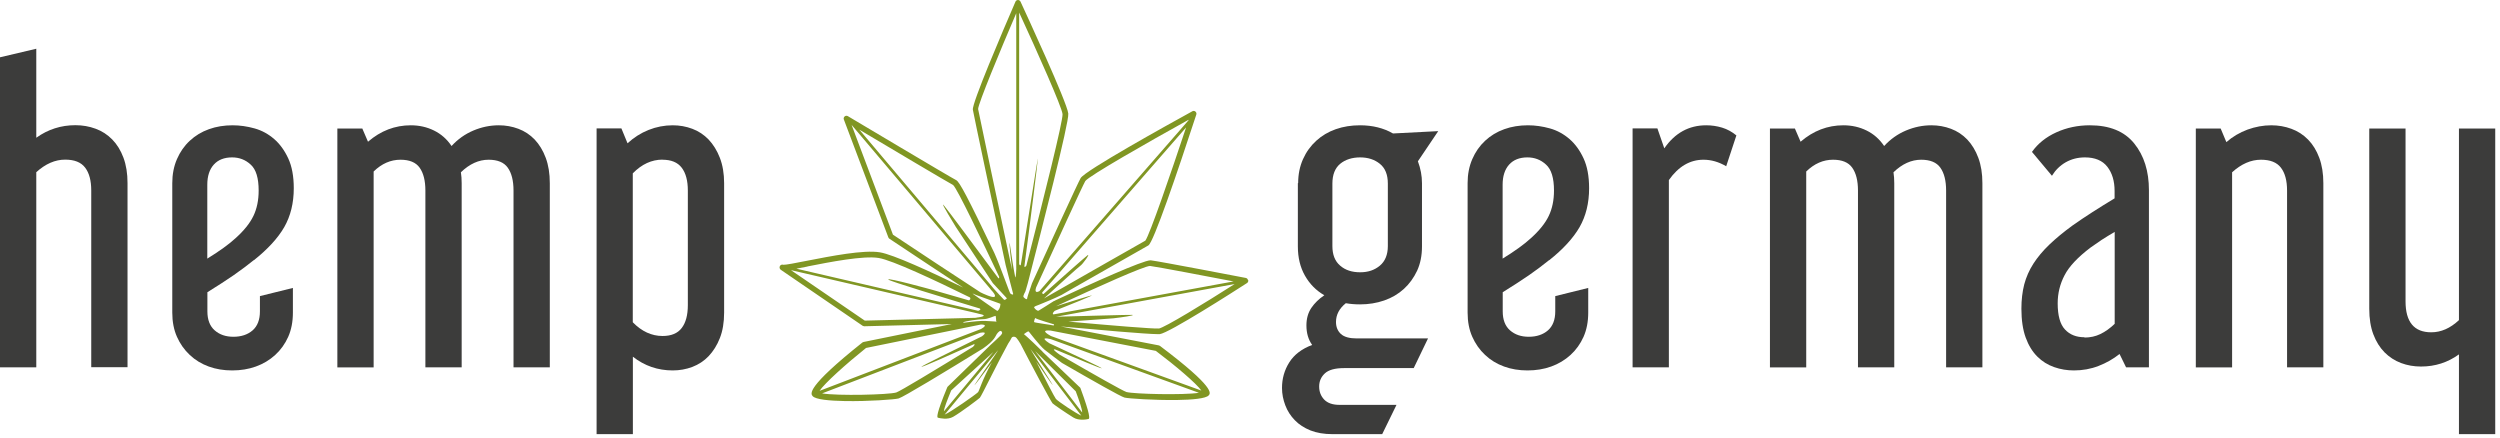
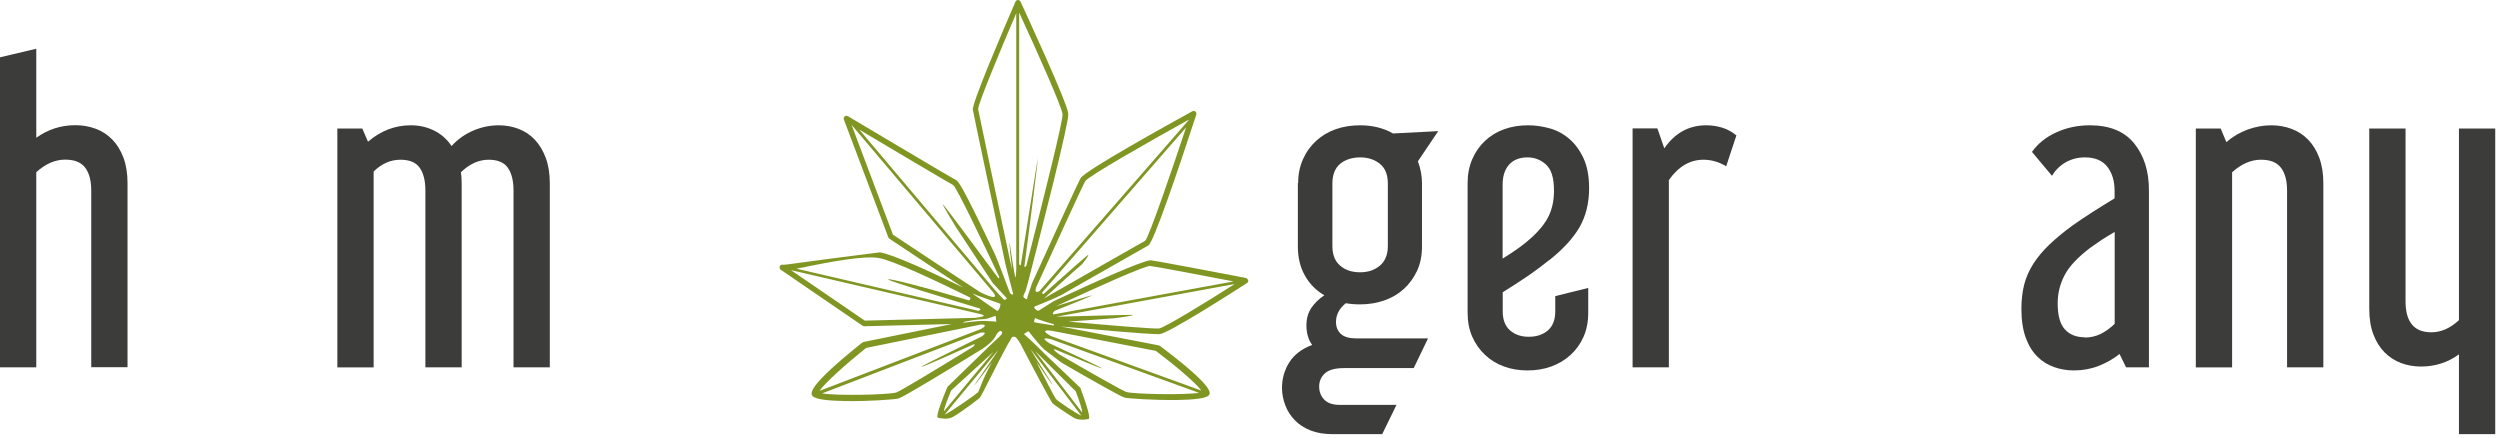
<svg xmlns="http://www.w3.org/2000/svg" fill="none" viewBox="0 0 257 45" height="45" width="257">
  <path fill="#3C3C3B" d="M3.73 5V14.16C4.93 13.3 6.27 12.87 7.75 12.87C8.48 12.87 9.17 12.99 9.82 13.23C10.48 13.47 11.05 13.84 11.54 14.34C12.03 14.84 12.41 15.46 12.69 16.21C12.97 16.96 13.11 17.83 13.11 18.82V37.75H9.38V19.58C9.38 18.56 9.17 17.78 8.75 17.23C8.33 16.68 7.65 16.41 6.7 16.41C5.67 16.41 4.68 16.84 3.73 17.7V37.76H0V5.89L3.73 5.01V5Z" />
-   <path fill="#3C3C3B" d="M26.09 26.74C25.5 27.22 24.81 27.74 24.02 28.29C23.22 28.84 22.32 29.42 21.32 30.04V32.01C21.32 32.87 21.57 33.52 22.07 33.96C22.57 34.4 23.21 34.62 24 34.62C24.79 34.62 25.47 34.4 25.97 33.96C26.47 33.52 26.72 32.87 26.72 32.01V30.44L30.11 29.6V32.13C30.11 33.07 29.95 33.9 29.63 34.62C29.31 35.34 28.86 35.97 28.29 36.49C27.72 37.01 27.05 37.41 26.3 37.68C25.55 37.95 24.74 38.08 23.87 38.08C23 38.08 22.2 37.95 21.46 37.68C20.72 37.41 20.07 37.02 19.51 36.49C18.95 35.97 18.51 35.34 18.19 34.62C17.87 33.9 17.71 33.07 17.71 32.13V18.83C17.71 17.92 17.87 17.1 18.19 16.36C18.51 15.62 18.95 14.99 19.51 14.47C20.07 13.95 20.72 13.55 21.48 13.28C22.23 13.01 23.04 12.88 23.91 12.88C24.66 12.88 25.42 12.99 26.17 13.2C26.92 13.41 27.59 13.78 28.18 14.29C28.77 14.8 29.25 15.46 29.63 16.28C30.01 17.1 30.2 18.12 30.2 19.35C30.2 20.88 29.87 22.21 29.22 23.35C28.56 24.49 27.52 25.62 26.1 26.75L26.09 26.74ZM21.32 26.58C22.58 25.8 23.54 25.11 24.21 24.49C25.08 23.71 25.69 22.95 26.05 22.2C26.41 21.45 26.59 20.58 26.59 19.59C26.59 18.3 26.32 17.41 25.77 16.92C25.23 16.42 24.59 16.18 23.86 16.18C23.05 16.18 22.42 16.43 21.98 16.92C21.53 17.42 21.31 18.11 21.31 18.99V26.59L21.32 26.58Z" />
  <path fill="#3C3C3B" d="M37.24 13.2L37.83 14.57C39.14 13.44 40.61 12.88 42.23 12.88C43.1 12.88 43.89 13.06 44.62 13.42C45.35 13.78 45.95 14.31 46.42 15.01C47.06 14.31 47.81 13.78 48.66 13.42C49.51 13.06 50.38 12.88 51.28 12.88C51.98 12.88 52.65 13 53.29 13.24C53.93 13.48 54.49 13.85 54.97 14.35C55.44 14.85 55.82 15.47 56.1 16.22C56.38 16.97 56.52 17.84 56.52 18.83V37.76H52.79V19.59C52.79 18.57 52.59 17.79 52.2 17.24C51.81 16.69 51.15 16.42 50.23 16.42C49.22 16.42 48.27 16.85 47.38 17.71C47.41 17.9 47.43 18.08 47.44 18.25C47.45 18.42 47.46 18.62 47.46 18.83V37.76H43.73V19.59C43.73 18.57 43.53 17.79 43.14 17.24C42.75 16.69 42.09 16.42 41.17 16.42C40.16 16.42 39.24 16.82 38.41 17.63V37.77H34.68V13.21H37.23L37.24 13.2Z" />
-   <path fill="#3C3C3B" d="M63.88 13.2L64.51 14.73C65.15 14.14 65.87 13.68 66.67 13.36C67.47 13.04 68.3 12.88 69.16 12.88C69.86 12.88 70.53 13 71.17 13.24C71.81 13.48 72.37 13.85 72.85 14.35C73.32 14.85 73.71 15.47 74 16.22C74.29 16.97 74.44 17.84 74.44 18.83V32.13C74.44 33.15 74.29 34.03 74 34.76C73.71 35.5 73.32 36.11 72.85 36.61C72.37 37.11 71.82 37.47 71.17 37.72C70.53 37.96 69.86 38.08 69.16 38.08C67.62 38.08 66.26 37.61 65.06 36.67V44.63H61.33V13.2H63.88ZM68.11 16.41C66.99 16.41 65.97 16.88 65.05 17.82V33.13C65.97 34.07 66.99 34.54 68.11 34.54C69 34.54 69.66 34.27 70.08 33.72C70.5 33.17 70.71 32.39 70.71 31.37V19.59C70.71 18.57 70.5 17.79 70.08 17.24C69.66 16.69 69 16.42 68.11 16.42V16.41Z" />
  <path fill="#3C3C3B" d="M133.45 18.83C133.45 17.92 133.62 17.1 133.95 16.36C134.28 15.62 134.74 14.99 135.31 14.47C135.88 13.95 136.55 13.55 137.32 13.28C138.09 13.01 138.92 12.88 139.81 12.88C141.09 12.88 142.23 13.16 143.2 13.72L147.85 13.48L145.76 16.58C146.04 17.33 146.18 18.08 146.18 18.83V25.34C146.18 26.28 146.01 27.11 145.68 27.83C145.34 28.55 144.89 29.18 144.32 29.7C143.75 30.22 143.07 30.62 142.29 30.89C141.51 31.16 140.68 31.29 139.82 31.29C139.29 31.29 138.8 31.25 138.35 31.17C137.68 31.71 137.34 32.35 137.34 33.1C137.34 33.61 137.51 34.02 137.84 34.33C138.18 34.64 138.72 34.79 139.47 34.79H146.8L145.33 37.84H138.17C137.25 37.84 136.59 38.02 136.2 38.38C135.81 38.74 135.61 39.19 135.61 39.73C135.61 40.27 135.78 40.71 136.13 41.08C136.48 41.44 137 41.62 137.7 41.62H143.56L142.09 44.63H136.98C136.11 44.63 135.36 44.5 134.72 44.25C134.08 43.99 133.54 43.65 133.11 43.2C132.68 42.76 132.35 42.25 132.13 41.67C131.91 41.09 131.79 40.5 131.79 39.88C131.79 38.92 132.04 38.04 132.54 37.25C133.04 36.46 133.82 35.86 134.89 35.46C134.5 34.92 134.3 34.25 134.3 33.45C134.3 32.75 134.47 32.16 134.8 31.66C135.14 31.16 135.58 30.73 136.14 30.35C135.3 29.87 134.64 29.2 134.15 28.34C133.66 27.48 133.42 26.48 133.42 25.33V18.82L133.45 18.83ZM136.97 25.3C136.97 26.18 137.23 26.85 137.77 27.31C138.3 27.77 138.98 27.99 139.82 27.99C140.66 27.99 141.31 27.76 141.85 27.31C142.39 26.86 142.67 26.18 142.67 25.3V18.87C142.67 17.96 142.4 17.28 141.85 16.84C141.31 16.4 140.63 16.18 139.82 16.18C139.01 16.18 138.3 16.4 137.77 16.84C137.24 17.28 136.97 17.96 136.97 18.87V25.3Z" />
  <path fill="#3C3C3B" d="M159.25 26.74C158.66 27.22 157.97 27.74 157.18 28.29C156.38 28.84 155.48 29.42 154.48 30.04V32.01C154.48 32.87 154.73 33.52 155.23 33.96C155.73 34.4 156.37 34.62 157.16 34.62C157.95 34.62 158.63 34.4 159.13 33.96C159.63 33.52 159.88 32.87 159.88 32.01V30.44L163.27 29.6V32.13C163.27 33.07 163.11 33.9 162.79 34.62C162.47 35.34 162.02 35.97 161.45 36.49C160.88 37.01 160.21 37.41 159.46 37.68C158.71 37.95 157.9 38.08 157.03 38.08C156.16 38.08 155.36 37.95 154.62 37.68C153.88 37.41 153.23 37.02 152.67 36.49C152.11 35.97 151.67 35.34 151.35 34.62C151.03 33.9 150.87 33.07 150.87 32.13V18.83C150.87 17.92 151.03 17.1 151.35 16.36C151.67 15.62 152.11 14.99 152.67 14.47C153.23 13.95 153.88 13.55 154.64 13.28C155.39 13.01 156.2 12.88 157.07 12.88C157.82 12.88 158.58 12.99 159.33 13.2C160.08 13.41 160.75 13.78 161.34 14.29C161.93 14.8 162.41 15.46 162.79 16.28C163.17 17.1 163.36 18.12 163.36 19.35C163.36 20.88 163.03 22.21 162.38 23.35C161.72 24.49 160.68 25.62 159.26 26.75L159.25 26.74ZM154.48 26.58C155.74 25.8 156.7 25.11 157.37 24.49C158.24 23.71 158.85 22.95 159.21 22.2C159.57 21.45 159.75 20.58 159.75 19.59C159.75 18.3 159.48 17.41 158.93 16.92C158.39 16.42 157.75 16.18 157.02 16.18C156.21 16.18 155.58 16.43 155.14 16.92C154.69 17.42 154.47 18.11 154.47 18.99V26.59L154.48 26.58Z" />
  <path fill="#3C3C3B" d="M177.47 17.1C176.69 16.64 175.91 16.42 175.12 16.42C173.72 16.42 172.54 17.12 171.56 18.51V37.76H167.83V13.2H170.38L171.09 15.25C172.18 13.67 173.62 12.88 175.4 12.88C175.96 12.88 176.5 12.96 177.03 13.12C177.56 13.28 178.05 13.55 178.5 13.92L177.45 17.1H177.47Z" />
-   <path fill="#3C3C3B" d="M184.51 13.2L185.1 14.57C186.41 13.44 187.88 12.88 189.5 12.88C190.37 12.88 191.16 13.06 191.89 13.42C192.62 13.78 193.22 14.31 193.69 15.01C194.33 14.31 195.08 13.78 195.93 13.42C196.78 13.06 197.65 12.88 198.55 12.88C199.25 12.88 199.92 13 200.56 13.24C201.2 13.48 201.76 13.85 202.24 14.35C202.71 14.85 203.09 15.47 203.37 16.22C203.65 16.97 203.79 17.84 203.79 18.83V37.76H200.06V19.59C200.06 18.57 199.86 17.79 199.47 17.24C199.08 16.69 198.42 16.42 197.5 16.42C196.49 16.42 195.54 16.85 194.65 17.71C194.68 17.9 194.7 18.08 194.71 18.25C194.72 18.42 194.73 18.62 194.73 18.83V37.76H191V19.59C191 18.57 190.8 17.79 190.41 17.24C190.02 16.69 189.36 16.42 188.44 16.42C187.43 16.42 186.51 16.82 185.68 17.63V37.77H181.95V13.21H184.5L184.51 13.2Z" />
  <path fill="#3C3C3B" d="M208.89 15.61C209.5 14.75 210.34 14.08 211.4 13.6C212.46 13.12 213.61 12.88 214.83 12.88C216.87 12.88 218.39 13.5 219.4 14.75C220.41 16 220.91 17.6 220.91 19.55V37.76H218.56L217.89 36.39C217.25 36.9 216.53 37.31 215.73 37.62C214.93 37.93 214.09 38.08 213.2 38.08C212.5 38.08 211.82 37.97 211.17 37.74C210.51 37.51 209.93 37.15 209.43 36.65C208.93 36.15 208.53 35.5 208.24 34.7C207.95 33.9 207.8 32.91 207.8 31.73C207.8 30.82 207.9 29.99 208.09 29.24C208.29 28.49 208.6 27.78 209.03 27.11C209.46 26.44 210.01 25.78 210.68 25.14C211.35 24.5 212.15 23.84 213.07 23.17C213.68 22.74 214.35 22.29 215.08 21.82C215.81 21.35 216.57 20.88 217.38 20.39V19.63C217.38 18.61 217.13 17.78 216.63 17.14C216.13 16.5 215.36 16.18 214.33 16.18C213.6 16.18 212.95 16.35 212.36 16.68C211.77 17.02 211.3 17.48 210.94 18.07L208.89 15.62V15.61ZM214.29 34.7C214.88 34.7 215.42 34.58 215.92 34.34C216.42 34.1 216.91 33.75 217.39 33.29V23.84C216.89 24.13 216.44 24.41 216.05 24.66C215.66 24.92 215.28 25.18 214.92 25.44C213.61 26.43 212.71 27.38 212.24 28.29C211.76 29.2 211.53 30.17 211.53 31.18C211.53 32.44 211.78 33.34 212.28 33.87C212.78 34.41 213.45 34.67 214.29 34.67V34.7Z" />
  <path fill="#3C3C3B" d="M228.28 13.2L228.87 14.61C229.51 14.05 230.24 13.62 231.05 13.32C231.86 13.03 232.67 12.88 233.48 12.88C234.21 12.88 234.9 13 235.55 13.24C236.21 13.48 236.78 13.85 237.27 14.35C237.76 14.85 238.14 15.47 238.42 16.22C238.7 16.97 238.84 17.84 238.84 18.83V37.76H235.11V19.59C235.11 18.57 234.9 17.79 234.48 17.24C234.06 16.69 233.38 16.42 232.43 16.42C231.4 16.42 230.41 16.85 229.46 17.71V37.77H225.73V13.21H228.28V13.2Z" />
  <path fill="#3C3C3B" d="M256.51 13.2V44.63H252.78V36.43C251.63 37.26 250.34 37.68 248.88 37.68C248.15 37.68 247.47 37.56 246.83 37.32C246.19 37.08 245.62 36.71 245.13 36.22C244.64 35.72 244.26 35.11 243.98 34.37C243.7 33.63 243.56 32.76 243.56 31.74V13.21H247.29V30.98C247.29 33.1 248.17 34.16 249.93 34.16C250.94 34.16 251.88 33.75 252.78 32.91V13.21H256.51V13.2Z" />
-   <path fill="#809623" d="M128.29 28.8C128.27 28.68 128.18 28.59 128.06 28.57C127.7 28.5 119.22 26.87 118.3 26.76C118.29 26.76 118.28 26.76 118.27 26.76C117.48 26.76 112.3 29.1 108.51 30.87C108.46 30.92 108.32 30.96 108.32 30.96C108.32 30.96 106.93 31.85 106.78 31.93C106.63 32.01 106.36 31.73 106.3 31.59C106.29 31.57 106.34 31.53 106.43 31.48C106.43 31.48 106.46 31.47 106.5 31.45C106.59 31.41 106.69 31.37 106.81 31.33C107.36 31.11 108.38 30.69 109.11 30.33C109.38 30.17 109.66 30.02 109.94 29.85C109.95 29.85 109.96 29.84 109.97 29.83C113.53 27.8 117.75 25.39 118.05 25.23C118.57 24.96 121.02 17.77 122.98 11.78C123.02 11.67 122.98 11.54 122.89 11.47C122.8 11.39 122.67 11.38 122.57 11.44C119.99 12.86 111.52 17.55 111.09 18.31C110.79 18.83 107.9 25.16 106.09 29.12C105.64 30.43 105.62 30.52 105.59 30.69C105.56 30.87 105.31 30.64 105.22 30.54C105.13 30.44 105.41 29.96 105.41 29.96C105.43 29.9 105.55 29.47 105.66 29.1C107.07 23.65 109.91 12.59 109.82 11.68C109.71 10.54 105.4 1.23 104.91 0.17C104.86 0.07 104.76 0 104.65 0C104.54 0 104.43 0.07 104.39 0.17C103.04 3.29 99.9 10.63 100.01 11.28C100.08 11.73 102.11 21.3 103.38 27.25C103.53 27.85 104.08 29.97 104.14 30.16C104.21 30.38 103.96 30.25 103.87 30.18C103.78 30.11 102.89 27.51 102.22 26.01C99.5 20.31 98.64 18.69 98.3 18.52C97.68 18.21 87.27 12 87.16 11.94C87.05 11.88 86.92 11.89 86.83 11.97C86.74 12.05 86.7 12.18 86.75 12.29L91.32 24.4C91.34 24.46 91.38 24.51 91.43 24.54C94.64 26.68 97.11 28.31 99.02 29.56C95.62 27.91 91.81 26.16 90.46 25.94C88.79 25.66 85.41 26.33 82.94 26.81C81.87 27.02 80.76 27.24 80.53 27.22C80.4 27.17 80.25 27.22 80.18 27.34C80.1 27.47 80.14 27.64 80.26 27.73L88.68 33.49C88.68 33.49 88.79 33.54 88.84 33.54L97.85 33.31L88.8 35.15C88.74 35.16 88.68 35.19 88.64 35.22C82.8 39.87 83.34 40.49 83.54 40.72C83.84 41.07 85.26 41.2 86.87 41.23C89.23 41.27 92.01 41.07 92.38 40.96C92.87 40.82 97.16 38.22 101.06 35.82C102.27 34.98 102.34 34.52 102.47 34.34C102.61 34.14 102.84 33.91 102.96 34.07C103.08 34.23 103.02 34.3 102.86 34.49C102.73 34.64 102.06 35.25 101.82 35.47L97.42 39.75C97.42 39.75 97.39 39.79 97.38 39.81C96.23 42.58 96.31 42.91 96.42 42.94C96.6 42.99 97.41 43.18 97.98 42.85C98.82 42.37 100.62 41 100.73 40.89C100.89 40.73 102.65 37.1 103.64 35.32C103.75 35.16 103.97 34.81 103.99 34.73C104.03 34.62 104.24 34.57 104.4 34.66C104.56 34.75 104.91 35.35 104.91 35.35C105.82 37.13 108.04 41.29 108.2 41.46C108.31 41.58 109.52 42.41 110.34 42.92C110.9 43.27 111.72 43.12 111.9 43.07C112.02 43.04 112.11 42.71 111.07 39.9C111.07 39.88 111.05 39.86 111.03 39.84L107.14 36.13C107.14 36.13 107.18 36.15 107.19 36.16C106.77 35.75 106.34 35.33 106.19 35.19C105.87 34.87 105.25 34.34 105.25 34.34C105.25 34.34 105.27 34.33 105.31 34.31C105.42 34.24 105.64 34.05 105.72 34.08C105.72 34.08 105.74 34.07 105.74 34.06C105.74 34.06 106.9 35.56 107.38 35.95C107.76 36.26 108.8 37.03 109.17 37.31C112.31 39.12 115.21 40.77 115.6 40.87C115.97 40.97 118.69 41.15 120.99 41.12C122.57 41.1 123.95 40.97 124.25 40.65C124.45 40.44 124.97 39.87 119.26 35.57C119.21 35.54 119.16 35.51 119.1 35.5L109.05 33.56C112.81 33.9 117.87 34.35 119.03 34.35C119.11 34.35 119.18 34.35 119.22 34.35C120.17 34.24 126.86 29.96 128.19 29.1C128.29 29.04 128.34 28.92 128.32 28.8H128.29ZM117.74 24.74C117.1 25.09 110.93 28.62 107.32 30.68C108.82 29.31 110.89 27.43 111.05 27.33C111.3 27.17 112.14 26 111.79 26.25C111.57 26.41 109.08 28.61 107.28 30.22C107.16 30.26 107.14 30.13 107.14 30.06L121.93 13.1C120.36 17.83 118.18 24.16 117.74 24.74ZM106.52 29.53C108.63 24.9 111.3 19.07 111.57 18.61C111.95 18.08 118.03 14.61 122.19 12.31C122.19 12.34 122.17 12.37 122.16 12.39L106.85 29.93C106.36 30.19 106.43 29.79 106.52 29.52V29.53ZM97.79 40.13L102.12 36.18L97.03 42.29C97.06 41.92 97.39 41.1 97.79 40.12V40.13ZM101.97 37.25C100.94 39.09 100.67 40.18 100.54 40.32C100.3 40.56 97.73 42.37 97.11 42.62L102.61 35.99C102.45 36.32 100.05 39.69 100.19 39.59C100.27 39.53 101.18 38.31 101.97 37.25ZM91.79 24.11L87.55 12.86C87.55 12.86 87.57 12.87 87.58 12.88L101.85 29.75V29.78C101.85 29.78 101.93 29.84 102 29.93L102.09 30.04C102.24 30.22 102.37 30.45 102.22 30.52C101.99 30.62 101.06 30.19 100.79 30.05C98.02 28.25 94.54 25.95 91.79 24.12V24.11ZM83.01 27.39C85.3 26.94 88.76 26.26 90.33 26.52C91.73 26.75 96.12 28.81 99.7 30.57C99.84 30.74 99.66 30.85 99.61 30.88L95.83 29.79C95.83 29.79 91.12 28.49 91.32 28.74C91.45 28.91 97.1 30.62 100.71 31.71C100.91 31.84 100.63 31.93 100.55 31.95L81.87 27.62C82.18 27.56 82.56 27.49 83.01 27.4V27.39ZM88.9 32.96L81.31 27.77L100.46 32.21C100.46 32.21 100.5 32.23 100.56 32.24C101.94 32.5 100.37 32.65 100.37 32.65V32.67L88.9 32.96ZM100.95 34.57C98.09 35.99 94.47 37.74 94.74 37.71C94.95 37.69 97.53 36.55 100.13 35.38C100.29 35.38 100.09 35.59 100.02 35.66C96.09 38.07 92.55 40.21 92.13 40.35C91.33 40.58 86.13 40.71 84.51 40.44L100.76 34.21C101.61 34.05 101.09 34.47 100.95 34.57ZM100.88 33.81L84.25 40.18C84.77 39.4 86.97 37.42 89.03 35.77L100.84 33.36C101.62 33.36 101.06 33.7 100.88 33.8V33.81ZM102.29 33.05C102.06 33.05 101.45 32.98 100.97 32.99C100.39 33 99.1 33.17 99.1 33.17H99.05C99.05 33.17 98.99 33.16 99.01 33.14C99.14 33.02 100.7 32.8 101.09 32.81C101.54 32.82 102.23 32.47 102.31 32.48C102.36 32.43 102.37 32.53 102.38 32.66C102.4 32.75 102.4 32.85 102.4 32.93C102.4 32.99 102.42 33.04 102.43 33.06C102.45 33.1 102.39 33.08 102.29 33.04V33.05ZM102.84 31.26C102.84 31.26 102.85 31.7 102.55 31.96C102.51 31.99 101.96 31.57 101.23 31.07C100.5 30.57 100.36 30.44 100.07 30.25C99.78 30.06 100.33 30.32 100.33 30.32C100.33 30.32 102.51 31.11 102.71 31.18C102.91 31.25 102.84 31.25 102.84 31.25V31.26ZM103.21 30.81C103.13 30.73 102.35 29.9 102.18 29.7L88.34 13.33C91.28 15.08 97.51 18.78 97.98 19.02C98.42 19.41 101 24.85 102.72 28.47C102.72 28.59 102.68 28.61 102.64 28.61C100.37 25.55 97.3 21.41 97.02 21.1C96.57 20.6 98.26 23.33 98.26 23.33L102.06 29.1C102.36 29.41 103.51 30.67 103.51 30.67C103.51 30.67 103.31 30.89 103.22 30.81H103.21ZM104.48 27.6C104.48 27.6 104.47 27.65 104.47 27.68C104.45 28.32 104.41 28.52 104.37 28.52C104.2 27.7 103.98 26.28 103.79 24.94C103.73 25.24 103.97 26.9 104.04 27.74C102.79 21.87 100.62 11.64 100.55 11.21C100.56 10.65 102.81 5.22 104.47 1.36V27.61L104.48 27.6ZM104.77 27.18V1.29C106.66 5.39 109.16 11 109.23 11.73C109.29 12.38 107.32 20.28 105.51 27.31C105.51 27.31 105.51 27.31 105.5 27.31C105.43 27.45 105.34 27.44 105.3 27.42C105.87 23.17 106.69 16.57 106.69 16.33C106.69 16.06 105.54 23.57 104.94 27.23C104.87 27.34 104.81 27.23 104.78 27.16L104.77 27.18ZM110.58 40.21C110.95 41.2 111.24 42.03 111.25 42.41L106.41 36.09L110.57 40.21H110.58ZM111.16 42.73C110.55 42.46 108.78 41.27 108.55 41.01C108.42 40.86 107.48 39.04 106.52 37.16C107.26 38.25 108.13 39.51 108.2 39.57C108.34 39.68 106.08 36.21 105.93 35.88L111.16 42.73ZM108.43 31.95C110.12 31.28 112.45 30.34 112.22 30.37C112.02 30.4 110.1 30.99 108.56 31.48C112.87 29.47 117.64 27.34 118.22 27.34C118.92 27.42 124.41 28.47 126.81 28.93L108.3 32.32C108.14 32.26 108.3 32.07 108.42 31.96L108.43 31.95ZM106.3 33.11C106.29 33.05 106.39 32.61 106.46 32.71C106.53 32.81 108.34 33.34 108.34 33.34C108.34 33.34 108.43 33.5 108.2 33.44C107.97 33.38 106.32 33.17 106.31 33.11H106.3ZM115.8 40.3C115.42 40.18 112.44 38.49 108.95 36.47C108.65 36.26 108.06 35.82 108.49 35.93C110.85 36.93 113.05 37.84 113.24 37.86C113.48 37.89 110.53 36.52 107.88 35.29C106.88 34.64 107.62 34.77 108.01 34.86L123.25 40.38C121.67 40.63 116.58 40.51 115.8 40.3ZM118.82 36.07C120.84 37.59 122.99 39.42 123.5 40.15L108.03 34.54C107 33.97 107.54 33.94 107.99 33.98L118.82 36.07ZM119.12 33.77C118.64 33.82 114.25 33.46 109.83 33.06C111.91 32.91 114.09 32.76 114.47 32.72C115.22 32.64 116.79 32.41 116.39 32.37C116.11 32.35 111.29 32.49 108.57 32.56L126.92 29.2C123.88 31.14 119.68 33.71 119.11 33.78L119.12 33.77Z" />
+   <path fill="#809623" d="M128.29 28.8C128.27 28.68 128.18 28.59 128.06 28.57C127.7 28.5 119.22 26.87 118.3 26.76C118.29 26.76 118.28 26.76 118.27 26.76C117.48 26.76 112.3 29.1 108.51 30.87C108.46 30.92 108.32 30.96 108.32 30.96C108.32 30.96 106.93 31.85 106.78 31.93C106.63 32.01 106.36 31.73 106.3 31.59C106.29 31.57 106.34 31.53 106.43 31.48C106.43 31.48 106.46 31.47 106.5 31.45C106.59 31.41 106.69 31.37 106.81 31.33C107.36 31.11 108.38 30.69 109.11 30.33C109.38 30.17 109.66 30.02 109.94 29.85C109.95 29.85 109.96 29.84 109.97 29.83C113.53 27.8 117.75 25.39 118.05 25.23C118.57 24.96 121.02 17.77 122.98 11.78C123.02 11.67 122.98 11.54 122.89 11.47C122.8 11.39 122.67 11.38 122.57 11.44C119.99 12.86 111.52 17.55 111.09 18.31C110.79 18.83 107.9 25.16 106.09 29.12C105.64 30.43 105.62 30.52 105.59 30.69C105.56 30.87 105.31 30.64 105.22 30.54C105.13 30.44 105.41 29.96 105.41 29.96C105.43 29.9 105.55 29.47 105.66 29.1C107.07 23.65 109.91 12.59 109.82 11.68C109.71 10.54 105.4 1.23 104.91 0.17C104.86 0.07 104.76 0 104.65 0C104.54 0 104.43 0.07 104.39 0.17C103.04 3.29 99.9 10.63 100.01 11.28C100.08 11.73 102.11 21.3 103.38 27.25C103.53 27.85 104.08 29.97 104.14 30.16C104.21 30.38 103.96 30.25 103.87 30.18C103.78 30.11 102.89 27.51 102.22 26.01C99.5 20.31 98.64 18.69 98.3 18.52C97.68 18.21 87.27 12 87.16 11.94C87.05 11.88 86.92 11.89 86.83 11.97C86.74 12.05 86.7 12.18 86.75 12.29L91.32 24.4C91.34 24.46 91.38 24.51 91.43 24.54C94.64 26.68 97.11 28.31 99.02 29.56C95.62 27.91 91.81 26.16 90.46 25.94C81.87 27.02 80.76 27.24 80.53 27.22C80.4 27.17 80.25 27.22 80.18 27.34C80.1 27.47 80.14 27.64 80.26 27.73L88.68 33.49C88.68 33.49 88.79 33.54 88.84 33.54L97.85 33.31L88.8 35.15C88.74 35.16 88.68 35.19 88.64 35.22C82.8 39.87 83.34 40.49 83.54 40.72C83.84 41.07 85.26 41.2 86.87 41.23C89.23 41.27 92.01 41.07 92.38 40.96C92.87 40.82 97.16 38.22 101.06 35.82C102.27 34.98 102.34 34.52 102.47 34.34C102.61 34.14 102.84 33.91 102.96 34.07C103.08 34.23 103.02 34.3 102.86 34.49C102.73 34.64 102.06 35.25 101.82 35.47L97.42 39.75C97.42 39.75 97.39 39.79 97.38 39.81C96.23 42.58 96.31 42.91 96.42 42.94C96.6 42.99 97.41 43.18 97.98 42.85C98.82 42.37 100.62 41 100.73 40.89C100.89 40.73 102.65 37.1 103.64 35.32C103.75 35.16 103.97 34.81 103.99 34.73C104.03 34.62 104.24 34.57 104.4 34.66C104.56 34.75 104.91 35.35 104.91 35.35C105.82 37.13 108.04 41.29 108.2 41.46C108.31 41.58 109.52 42.41 110.34 42.92C110.9 43.27 111.72 43.12 111.9 43.07C112.02 43.04 112.11 42.71 111.07 39.9C111.07 39.88 111.05 39.86 111.03 39.84L107.14 36.13C107.14 36.13 107.18 36.15 107.19 36.16C106.77 35.75 106.34 35.33 106.19 35.19C105.87 34.87 105.25 34.34 105.25 34.34C105.25 34.34 105.27 34.33 105.31 34.31C105.42 34.24 105.64 34.05 105.72 34.08C105.72 34.08 105.74 34.07 105.74 34.06C105.74 34.06 106.9 35.56 107.38 35.95C107.76 36.26 108.8 37.03 109.17 37.31C112.31 39.12 115.21 40.77 115.6 40.87C115.97 40.97 118.69 41.15 120.99 41.12C122.57 41.1 123.95 40.97 124.25 40.65C124.45 40.44 124.97 39.87 119.26 35.57C119.21 35.54 119.16 35.51 119.1 35.5L109.05 33.56C112.81 33.9 117.87 34.35 119.03 34.35C119.11 34.35 119.18 34.35 119.22 34.35C120.17 34.24 126.86 29.96 128.19 29.1C128.29 29.04 128.34 28.92 128.32 28.8H128.29ZM117.74 24.74C117.1 25.09 110.93 28.62 107.32 30.68C108.82 29.31 110.89 27.43 111.05 27.33C111.3 27.17 112.14 26 111.79 26.25C111.57 26.41 109.08 28.61 107.28 30.22C107.16 30.26 107.14 30.13 107.14 30.06L121.93 13.1C120.36 17.83 118.18 24.16 117.74 24.74ZM106.52 29.53C108.63 24.9 111.3 19.07 111.57 18.61C111.95 18.08 118.03 14.61 122.19 12.31C122.19 12.34 122.17 12.37 122.16 12.39L106.85 29.93C106.36 30.19 106.43 29.79 106.52 29.52V29.53ZM97.79 40.13L102.12 36.18L97.03 42.29C97.06 41.92 97.39 41.1 97.79 40.12V40.13ZM101.97 37.25C100.94 39.09 100.67 40.18 100.54 40.32C100.3 40.56 97.73 42.37 97.11 42.62L102.61 35.99C102.45 36.32 100.05 39.69 100.19 39.59C100.27 39.53 101.18 38.31 101.97 37.25ZM91.79 24.11L87.55 12.86C87.55 12.86 87.57 12.87 87.58 12.88L101.85 29.75V29.78C101.85 29.78 101.93 29.84 102 29.93L102.09 30.04C102.24 30.22 102.37 30.45 102.22 30.52C101.99 30.62 101.06 30.19 100.79 30.05C98.02 28.25 94.54 25.95 91.79 24.12V24.11ZM83.01 27.39C85.3 26.94 88.76 26.26 90.33 26.52C91.73 26.75 96.12 28.81 99.7 30.57C99.84 30.74 99.66 30.85 99.61 30.88L95.83 29.79C95.83 29.79 91.12 28.49 91.32 28.74C91.45 28.91 97.1 30.62 100.71 31.71C100.91 31.84 100.63 31.93 100.55 31.95L81.87 27.62C82.18 27.56 82.56 27.49 83.01 27.4V27.39ZM88.9 32.96L81.31 27.77L100.46 32.21C100.46 32.21 100.5 32.23 100.56 32.24C101.94 32.5 100.37 32.65 100.37 32.65V32.67L88.9 32.96ZM100.95 34.57C98.09 35.99 94.47 37.74 94.74 37.71C94.95 37.69 97.53 36.55 100.13 35.38C100.29 35.38 100.09 35.59 100.02 35.66C96.09 38.07 92.55 40.21 92.13 40.35C91.33 40.58 86.13 40.71 84.51 40.44L100.76 34.21C101.61 34.05 101.09 34.47 100.95 34.57ZM100.88 33.81L84.25 40.18C84.77 39.4 86.97 37.42 89.03 35.77L100.84 33.36C101.62 33.36 101.06 33.7 100.88 33.8V33.81ZM102.29 33.05C102.06 33.05 101.45 32.98 100.97 32.99C100.39 33 99.1 33.17 99.1 33.17H99.05C99.05 33.17 98.99 33.16 99.01 33.14C99.14 33.02 100.7 32.8 101.09 32.81C101.54 32.82 102.23 32.47 102.31 32.48C102.36 32.43 102.37 32.53 102.38 32.66C102.4 32.75 102.4 32.85 102.4 32.93C102.4 32.99 102.42 33.04 102.43 33.06C102.45 33.1 102.39 33.08 102.29 33.04V33.05ZM102.84 31.26C102.84 31.26 102.85 31.7 102.55 31.96C102.51 31.99 101.96 31.57 101.23 31.07C100.5 30.57 100.36 30.44 100.07 30.25C99.78 30.06 100.33 30.32 100.33 30.32C100.33 30.32 102.51 31.11 102.71 31.18C102.91 31.25 102.84 31.25 102.84 31.25V31.26ZM103.21 30.81C103.13 30.73 102.35 29.9 102.18 29.7L88.34 13.33C91.28 15.08 97.51 18.78 97.98 19.02C98.42 19.41 101 24.85 102.72 28.47C102.72 28.59 102.68 28.61 102.64 28.61C100.37 25.55 97.3 21.41 97.02 21.1C96.57 20.6 98.26 23.33 98.26 23.33L102.06 29.1C102.36 29.41 103.51 30.67 103.51 30.67C103.51 30.67 103.31 30.89 103.22 30.81H103.21ZM104.48 27.6C104.48 27.6 104.47 27.65 104.47 27.68C104.45 28.32 104.41 28.52 104.37 28.52C104.2 27.7 103.98 26.28 103.79 24.94C103.73 25.24 103.97 26.9 104.04 27.74C102.79 21.87 100.62 11.64 100.55 11.21C100.56 10.65 102.81 5.22 104.47 1.36V27.61L104.48 27.6ZM104.77 27.18V1.29C106.66 5.39 109.16 11 109.23 11.73C109.29 12.38 107.32 20.28 105.51 27.31C105.51 27.31 105.51 27.31 105.5 27.31C105.43 27.45 105.34 27.44 105.3 27.42C105.87 23.17 106.69 16.57 106.69 16.33C106.69 16.06 105.54 23.57 104.94 27.23C104.87 27.34 104.81 27.23 104.78 27.16L104.77 27.18ZM110.58 40.21C110.95 41.2 111.24 42.03 111.25 42.41L106.41 36.09L110.57 40.21H110.58ZM111.16 42.73C110.55 42.46 108.78 41.27 108.55 41.01C108.42 40.86 107.48 39.04 106.52 37.16C107.26 38.25 108.13 39.51 108.2 39.57C108.34 39.68 106.08 36.21 105.93 35.88L111.16 42.73ZM108.43 31.95C110.12 31.28 112.45 30.34 112.22 30.37C112.02 30.4 110.1 30.99 108.56 31.48C112.87 29.47 117.64 27.34 118.22 27.34C118.92 27.42 124.41 28.47 126.81 28.93L108.3 32.32C108.14 32.26 108.3 32.07 108.42 31.96L108.43 31.95ZM106.3 33.11C106.29 33.05 106.39 32.61 106.46 32.71C106.53 32.81 108.34 33.34 108.34 33.34C108.34 33.34 108.43 33.5 108.2 33.44C107.97 33.38 106.32 33.17 106.31 33.11H106.3ZM115.8 40.3C115.42 40.18 112.44 38.49 108.95 36.47C108.65 36.26 108.06 35.82 108.49 35.93C110.85 36.93 113.05 37.84 113.24 37.86C113.48 37.89 110.53 36.52 107.88 35.29C106.88 34.64 107.62 34.77 108.01 34.86L123.25 40.38C121.67 40.63 116.58 40.51 115.8 40.3ZM118.82 36.07C120.84 37.59 122.99 39.42 123.5 40.15L108.03 34.54C107 33.97 107.54 33.94 107.99 33.98L118.82 36.07ZM119.12 33.77C118.64 33.82 114.25 33.46 109.83 33.06C111.91 32.91 114.09 32.76 114.47 32.72C115.22 32.64 116.79 32.41 116.39 32.37C116.11 32.35 111.29 32.49 108.57 32.56L126.92 29.2C123.88 31.14 119.68 33.71 119.11 33.78L119.12 33.77Z" />
</svg>